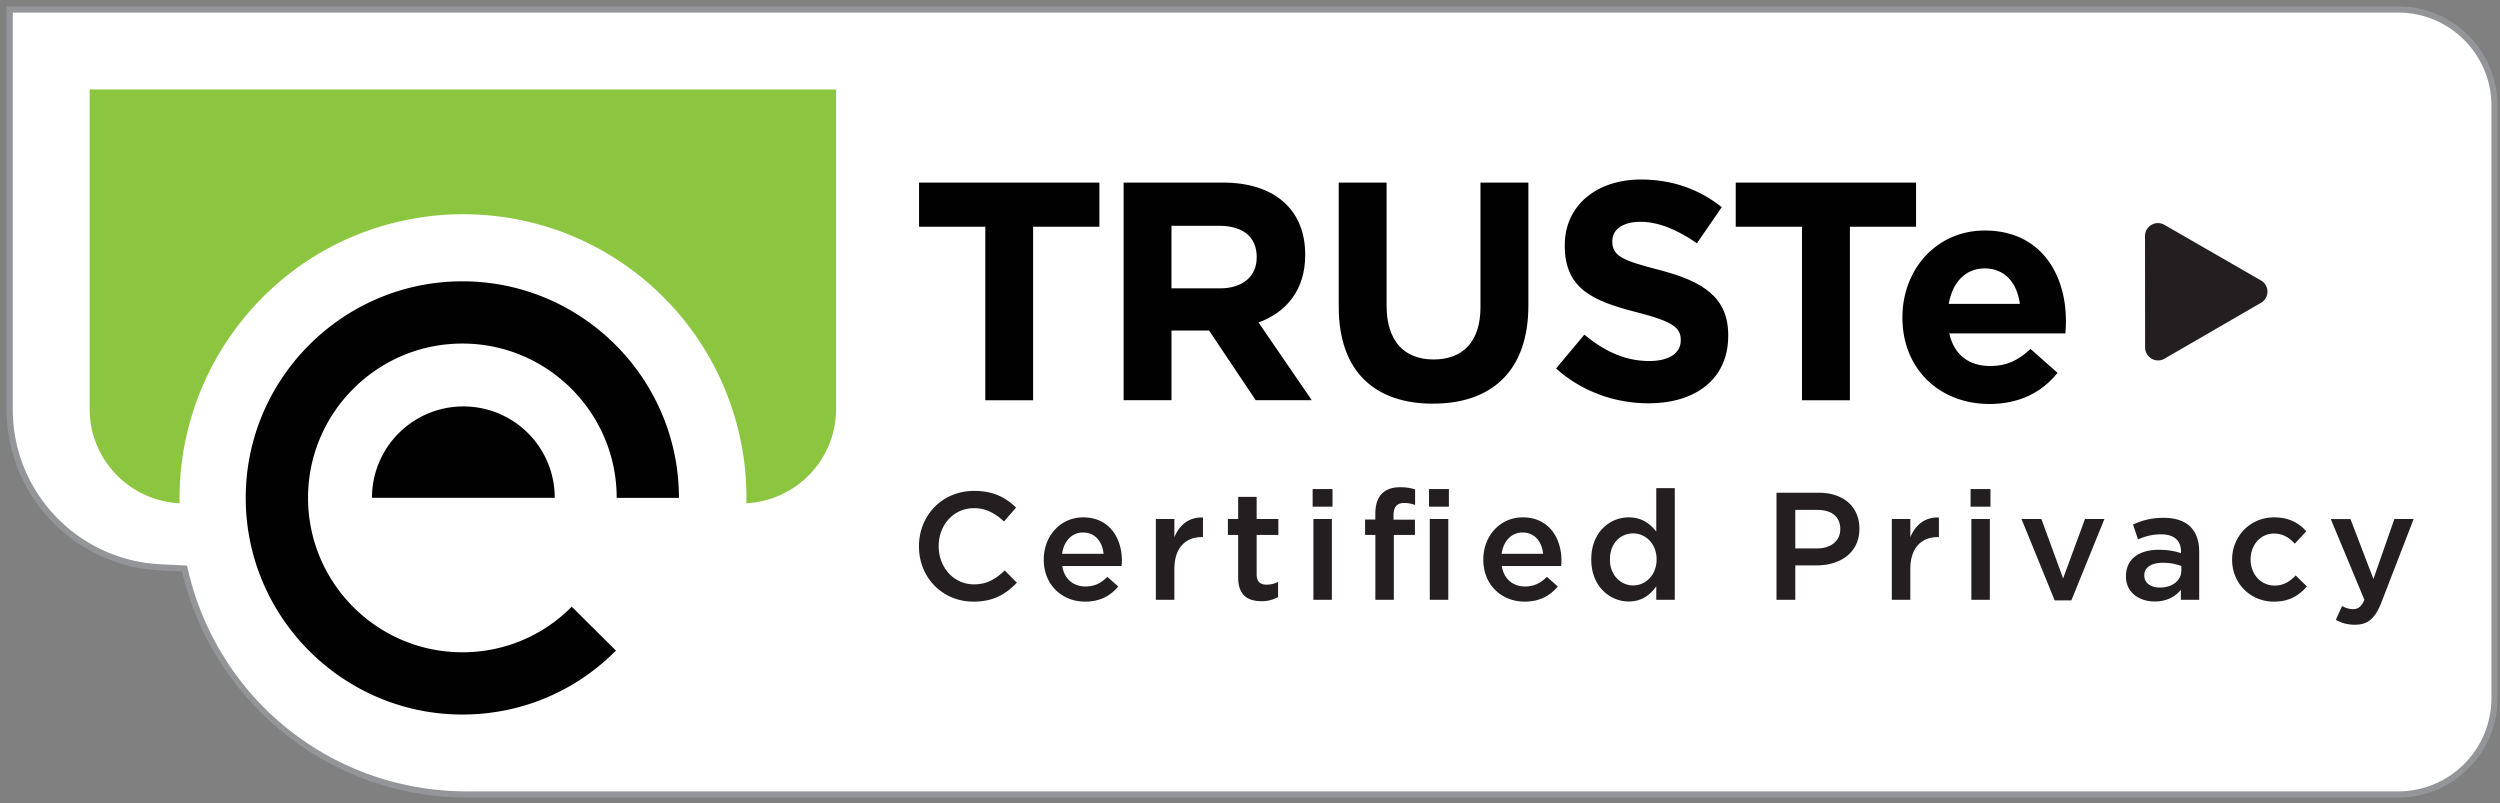
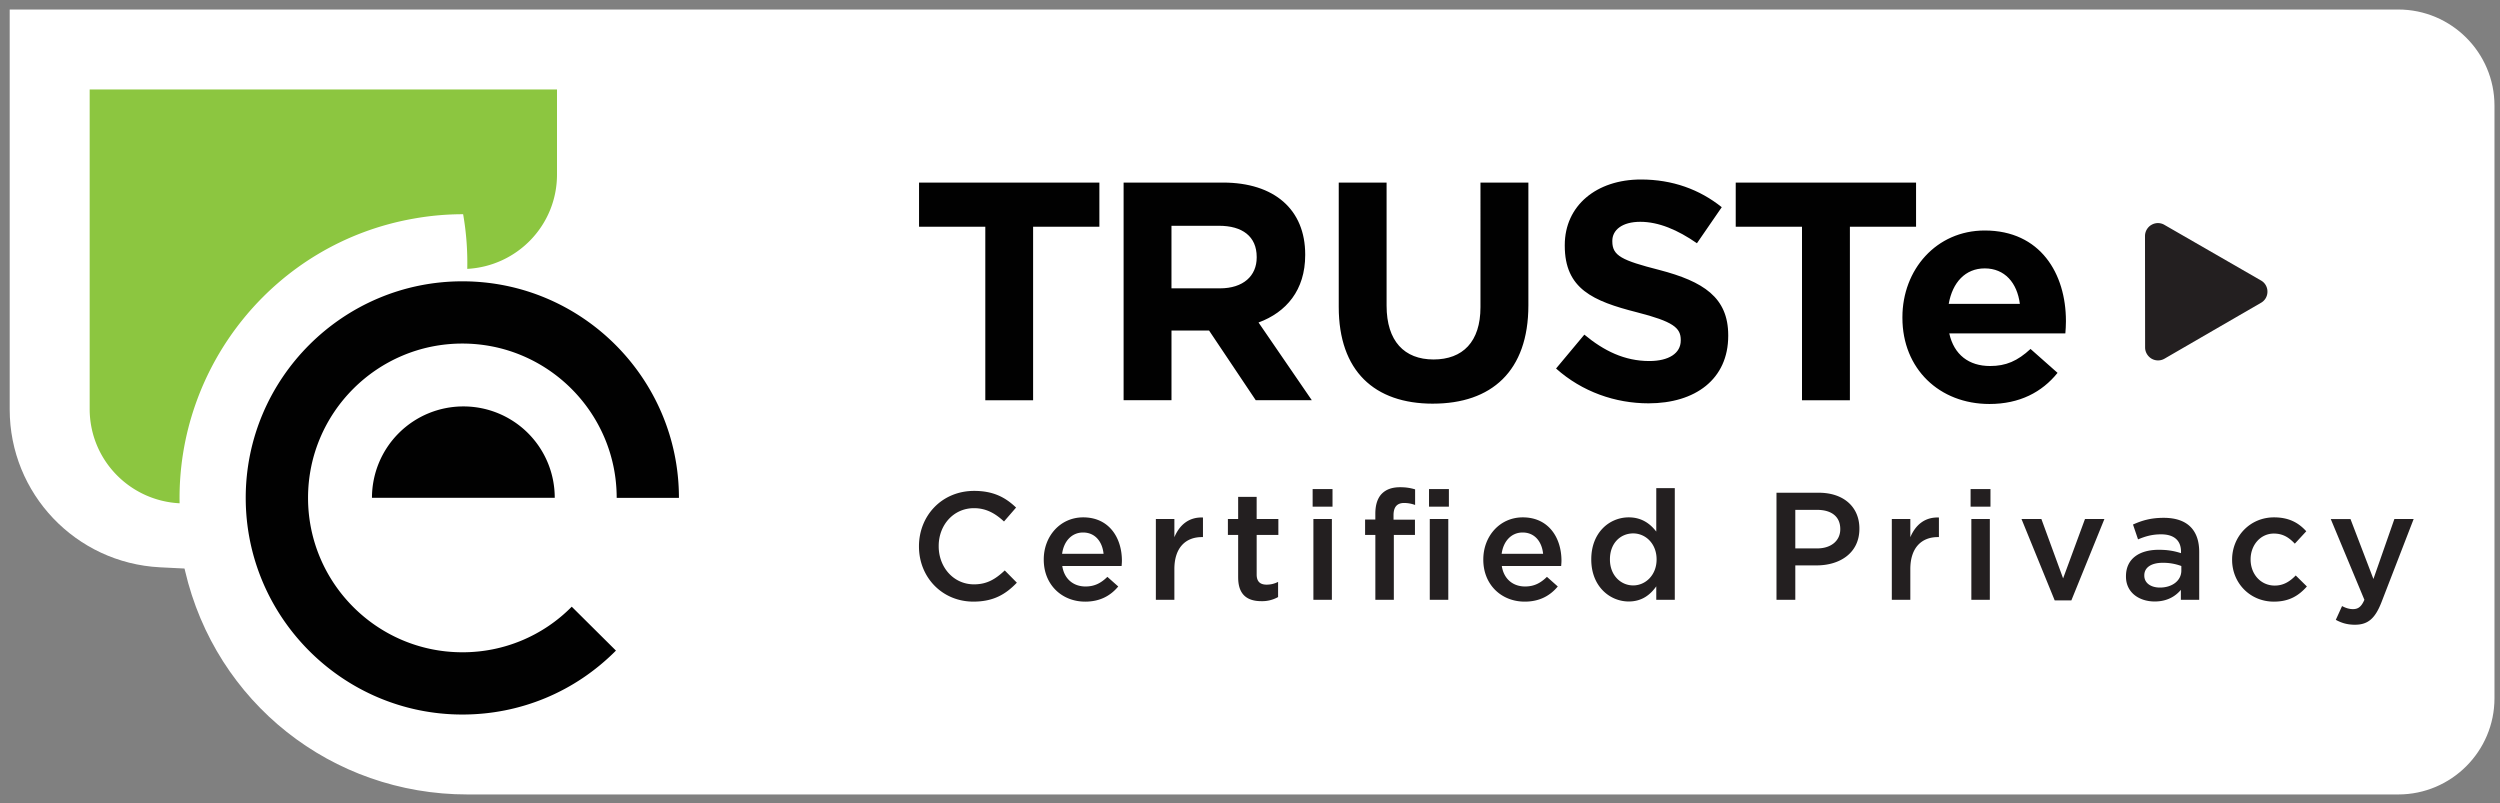
<svg xmlns="http://www.w3.org/2000/svg" width="165" height="53" viewBox="0 0 165 53">
  <rect x="0" y="0" width="165" height="53" fill="#808080" stroke="none" />
  <g fill="none" fill-rule="evenodd">
    <path fill="#FFF" d="M30.852 52.434c-8.964 0-16.61-6.069-18.638-14.761l-.035-.15-1.624-.081C4.995 37.155.64 32.578.64 27.022V.628h157.646c3.501 0 6.35 2.846 6.35 6.344v39.112c0 3.501-2.849 6.35-6.35 6.35H30.852" />
-     <path fill="#939598" d="M158.285.832c3.39 0 6.148 2.755 6.148 6.141v39.114a6.154 6.154 0 0 1-6.148 6.144l-127.381.003-.022-.017-.072.014c-8.827 0-16.393-6.005-18.4-14.604l-.068-.297-.306-.016-1.47-.074C5.113 36.958.843 32.47.843 27.02V.832h157.442m0-.406H.436v26.595c0 5.666 4.441 10.331 10.11 10.624l1.47.075c1.992 8.538 9.661 14.917 18.794 14.917a.157.157 0 0 0 .028-.002l.014.002h127.433a6.548 6.548 0 0 0 6.552-6.55V6.973a6.549 6.549 0 0 0-6.552-6.547" />
-     <path fill="#8CC640" d="M5.918 5.906v21.082c0 3.352 2.632 6.058 5.936 6.229-.173-9.056 6.252-17.168 15.447-18.788a18.495 18.495 0 0 1 3.266-.29c9.096 0 16.835 6.51 18.419 15.471a18.61 18.61 0 0 1 .272 3.607c3.301-.18 5.923-2.884 5.923-6.229V5.906H5.918" />
+     <path fill="#8CC640" d="M5.918 5.906v21.082c0 3.352 2.632 6.058 5.936 6.229-.173-9.056 6.252-17.168 15.447-18.788a18.495 18.495 0 0 1 3.266-.29a18.61 18.61 0 0 1 .272 3.607c3.301-.18 5.923-2.884 5.923-6.229V5.906H5.918" />
    <path fill="#010101" d="M24.55 32.854a6.03 6.03 0 0 1 6.038-6.03 6.023 6.023 0 0 1 6.025 6.03H24.551zm-8.332.005c0 7.884 6.424 14.3 14.298 14.3 3.833 0 7.432-1.499 10.136-4.219l-2.917-2.898a10.091 10.091 0 0 1-7.22 3.008c-5.62 0-10.184-4.573-10.184-10.191 0-5.615 4.565-10.184 10.185-10.184 5.621 0 10.186 4.569 10.186 10.184h4.108c0-7.879-6.411-14.292-14.294-14.292-7.874 0-14.298 6.413-14.298 14.292z" />
    <path fill="#231F20" d="M60.652 36.073v-.02c0-2.009 1.503-3.654 3.644-3.654 1.302 0 2.089.455 2.765 1.1l-.797.92c-.566-.526-1.171-.88-1.98-.88-1.352 0-2.33 1.112-2.33 2.495v.02c0 1.382.978 2.513 2.33 2.513.87 0 1.425-.354 2.03-.918l.798.808c-.737.767-1.544 1.25-2.867 1.25-2.06 0-3.593-1.604-3.593-3.634M68.888 36.942v-.02c0-1.525 1.08-2.776 2.604-2.776 1.696 0 2.554 1.332 2.554 2.866 0 .111-.01.222-.02.344H70.11c.13.868.746 1.352 1.533 1.352.597 0 1.02-.221 1.444-.636l.717.636c-.504.606-1.2 1-2.18 1-1.545 0-2.736-1.121-2.736-2.766zm3.947-.393c-.08-.788-.546-1.404-1.353-1.404-.747 0-1.272.575-1.383 1.404h2.736zM76.287 34.256h1.222v1.201c.332-.797.948-1.342 1.887-1.301v1.292h-.07c-1.071 0-1.817.696-1.817 2.11v2.029h-1.222v-5.33M81.718 38.113v-2.807h-.677v-1.05h.677v-1.463h1.221v1.463h1.433v1.05H82.94v2.615c0 .474.243.666.656.666.273 0 .515-.06.758-.182v1a2.137 2.137 0 0 1-1.1.272c-.899 0-1.535-.393-1.535-1.564M86.634 32.278h1.312v1.161h-1.312v-1.161zm.05 1.978h1.22v5.33h-1.22v-5.33zM90.772 35.306h-.676v-1.019h.676v-.384c0-.595.152-1.04.433-1.322.284-.283.677-.424 1.202-.424.424 0 .717.06.99.141v1.03a2.146 2.146 0 0 0-.717-.132c-.464 0-.707.253-.707.809v.292h1.414v1.01h-1.394v4.28h-1.22v-4.28zm3.543-3.028h1.312v1.161h-1.312v-1.161zm.05 1.978h1.222v5.33h-1.222v-5.33zM97.898 36.942v-.02c0-1.525 1.081-2.776 2.605-2.776 1.696 0 2.554 1.332 2.554 2.866 0 .111-.011.222-.02.344h-3.918c.132.868.748 1.352 1.535 1.352.596 0 1.02-.221 1.444-.636l.716.636c-.505.606-1.201 1-2.18 1-1.545 0-2.736-1.121-2.736-2.766zm3.947-.393c-.08-.788-.545-1.404-1.352-1.404-.747 0-1.272.575-1.384 1.404h2.736zM105.024 36.932v-.02c0-1.767 1.202-2.766 2.473-2.766.879 0 1.434.444 1.817.939v-2.867h1.222v7.369h-1.222v-.889c-.393.556-.948 1-1.817 1-1.25 0-2.473-1-2.473-2.766zm4.311 0v-.02c0-1.03-.727-1.707-1.544-1.707-.838 0-1.535.646-1.535 1.706v.021c0 1.03.707 1.706 1.535 1.706.817 0 1.544-.687 1.544-1.706zM117.248 32.52h2.787c1.645 0 2.685.939 2.685 2.362v.02c0 1.585-1.272 2.414-2.827 2.414h-1.403v2.27h-1.242V32.52zm2.686 3.675c.938 0 1.524-.525 1.524-1.261v-.021c0-.828-.595-1.262-1.524-1.262h-1.444v2.544h1.444zM124.86 34.256h1.222v1.201c.333-.797.948-1.342 1.887-1.301v1.292h-.07c-1.07 0-1.817.696-1.817 2.11v2.029h-1.222v-5.33M130.059 32.278h1.312v1.161h-1.312v-1.161zm.05 1.978h1.22v5.33h-1.22v-5.33zM133.42 34.256h1.312l1.433 3.917 1.444-3.917h1.281l-2.18 5.37h-1.1l-2.19-5.37M143.937 39.587v-.656c-.363.433-.918.767-1.726.767-1.01 0-1.897-.576-1.897-1.646v-.02c0-1.181.917-1.746 2.16-1.746.645 0 1.059.09 1.473.222v-.101c0-.737-.464-1.141-1.312-1.141-.596 0-1.04.13-1.524.333l-.333-.98c.584-.261 1.16-.443 2.03-.443 1.573 0 2.34.827 2.34 2.25v3.16h-1.21zm.03-2.231a3.477 3.477 0 0 0-1.221-.212c-.768 0-1.222.313-1.222.828v.02c0 .504.454.787 1.03.787.808 0 1.414-.454 1.414-1.121v-.302zM147.319 36.951v-.019c0-1.514 1.17-2.786 2.765-2.786 1.01 0 1.635.373 2.13.918l-.756.818c-.375-.394-.768-.667-1.384-.667-.888 0-1.534.767-1.534 1.696v.021c0 .948.656 1.716 1.595 1.716.576 0 1-.273 1.383-.667l.737.727c-.525.586-1.141 1-2.18 1-1.586 0-2.756-1.242-2.756-2.757M154.163 40.91l.413-.91c.223.121.465.202.718.202.342 0 .555-.151.756-.615l-2.22-5.33h1.302l1.514 3.956 1.383-3.957h1.272l-2.12 5.482c-.424 1.09-.899 1.494-1.756 1.494-.515 0-.889-.121-1.262-.323M141.996 14.84a.857.857 0 0 0-.426.73l.007 7.368c0 .3.17.581.426.734a.85.85 0 0 0 .856 0l3.18-1.843 3.19-1.846a.835.835 0 0 0 .422-.737.836.836 0 0 0-.422-.732l-6.382-3.676a.84.84 0 0 0-.85.003" />
    <path fill="#010101" d="M68.185 14.963v11.453H65.03V14.963h-4.373v-2.912h11.902v2.912h-4.373M82.88 26.415L79.8 21.817h-2.482v4.598h-3.16V12.05h6.561c3.393 0 5.424 1.787 5.424 4.741v.044c0 2.318-1.251 3.775-3.08 4.45l3.517 5.13H82.88zm.062-9.458c0-1.355-.949-2.055-2.482-2.055h-3.143v4.129h3.198c1.543 0 2.427-.823 2.427-2.036v-.038zM94.573 26.642c-3.862 0-6.216-2.154-6.216-6.383V12.05h3.158v8.126c0 2.34 1.172 3.549 3.098 3.549 1.931 0 3.098-1.169 3.098-3.446V12.05h3.162v8.103c0 4.351-2.44 6.488-6.3 6.488M108.8 26.62c-2.182 0-4.375-.757-6.1-2.298l1.867-2.236c1.287 1.067 2.65 1.742 4.287 1.742 1.29 0 2.076-.513 2.076-1.355v-.038c0-.798-.49-1.21-2.896-1.825-2.896-.738-4.759-1.541-4.759-4.392v-.043c0-2.603 2.092-4.328 5.024-4.328 2.094 0 3.875.659 5.337 1.827l-1.638 2.38c-1.272-.883-2.525-1.415-3.74-1.415-1.208 0-1.845.551-1.845 1.254v.038c0 .945.615 1.25 3.1 1.885 2.91.76 4.55 1.809 4.55 4.313v.038c0 2.856-2.17 4.453-5.263 4.453M122.093 14.963v11.453h-3.161V14.963h-4.374v-2.912h11.902v2.912h-4.367M136.313 22.005h-7.661c.314 1.415 1.3 2.152 2.693 2.152 1.047 0 1.805-.328 2.67-1.126l1.783 1.578c-1.026 1.275-2.507 2.054-4.494 2.054-3.304 0-5.745-2.32-5.745-5.685v-.042c0-3.138 2.235-5.723 5.432-5.723 3.678 0 5.36 2.851 5.36 5.97v.042c0 .305-.018.491-.038.78m-5.322-4.291c-1.28 0-2.128.928-2.375 2.34h4.694c-.179-1.393-1-2.34-2.319-2.34" />
  </g>
</svg>